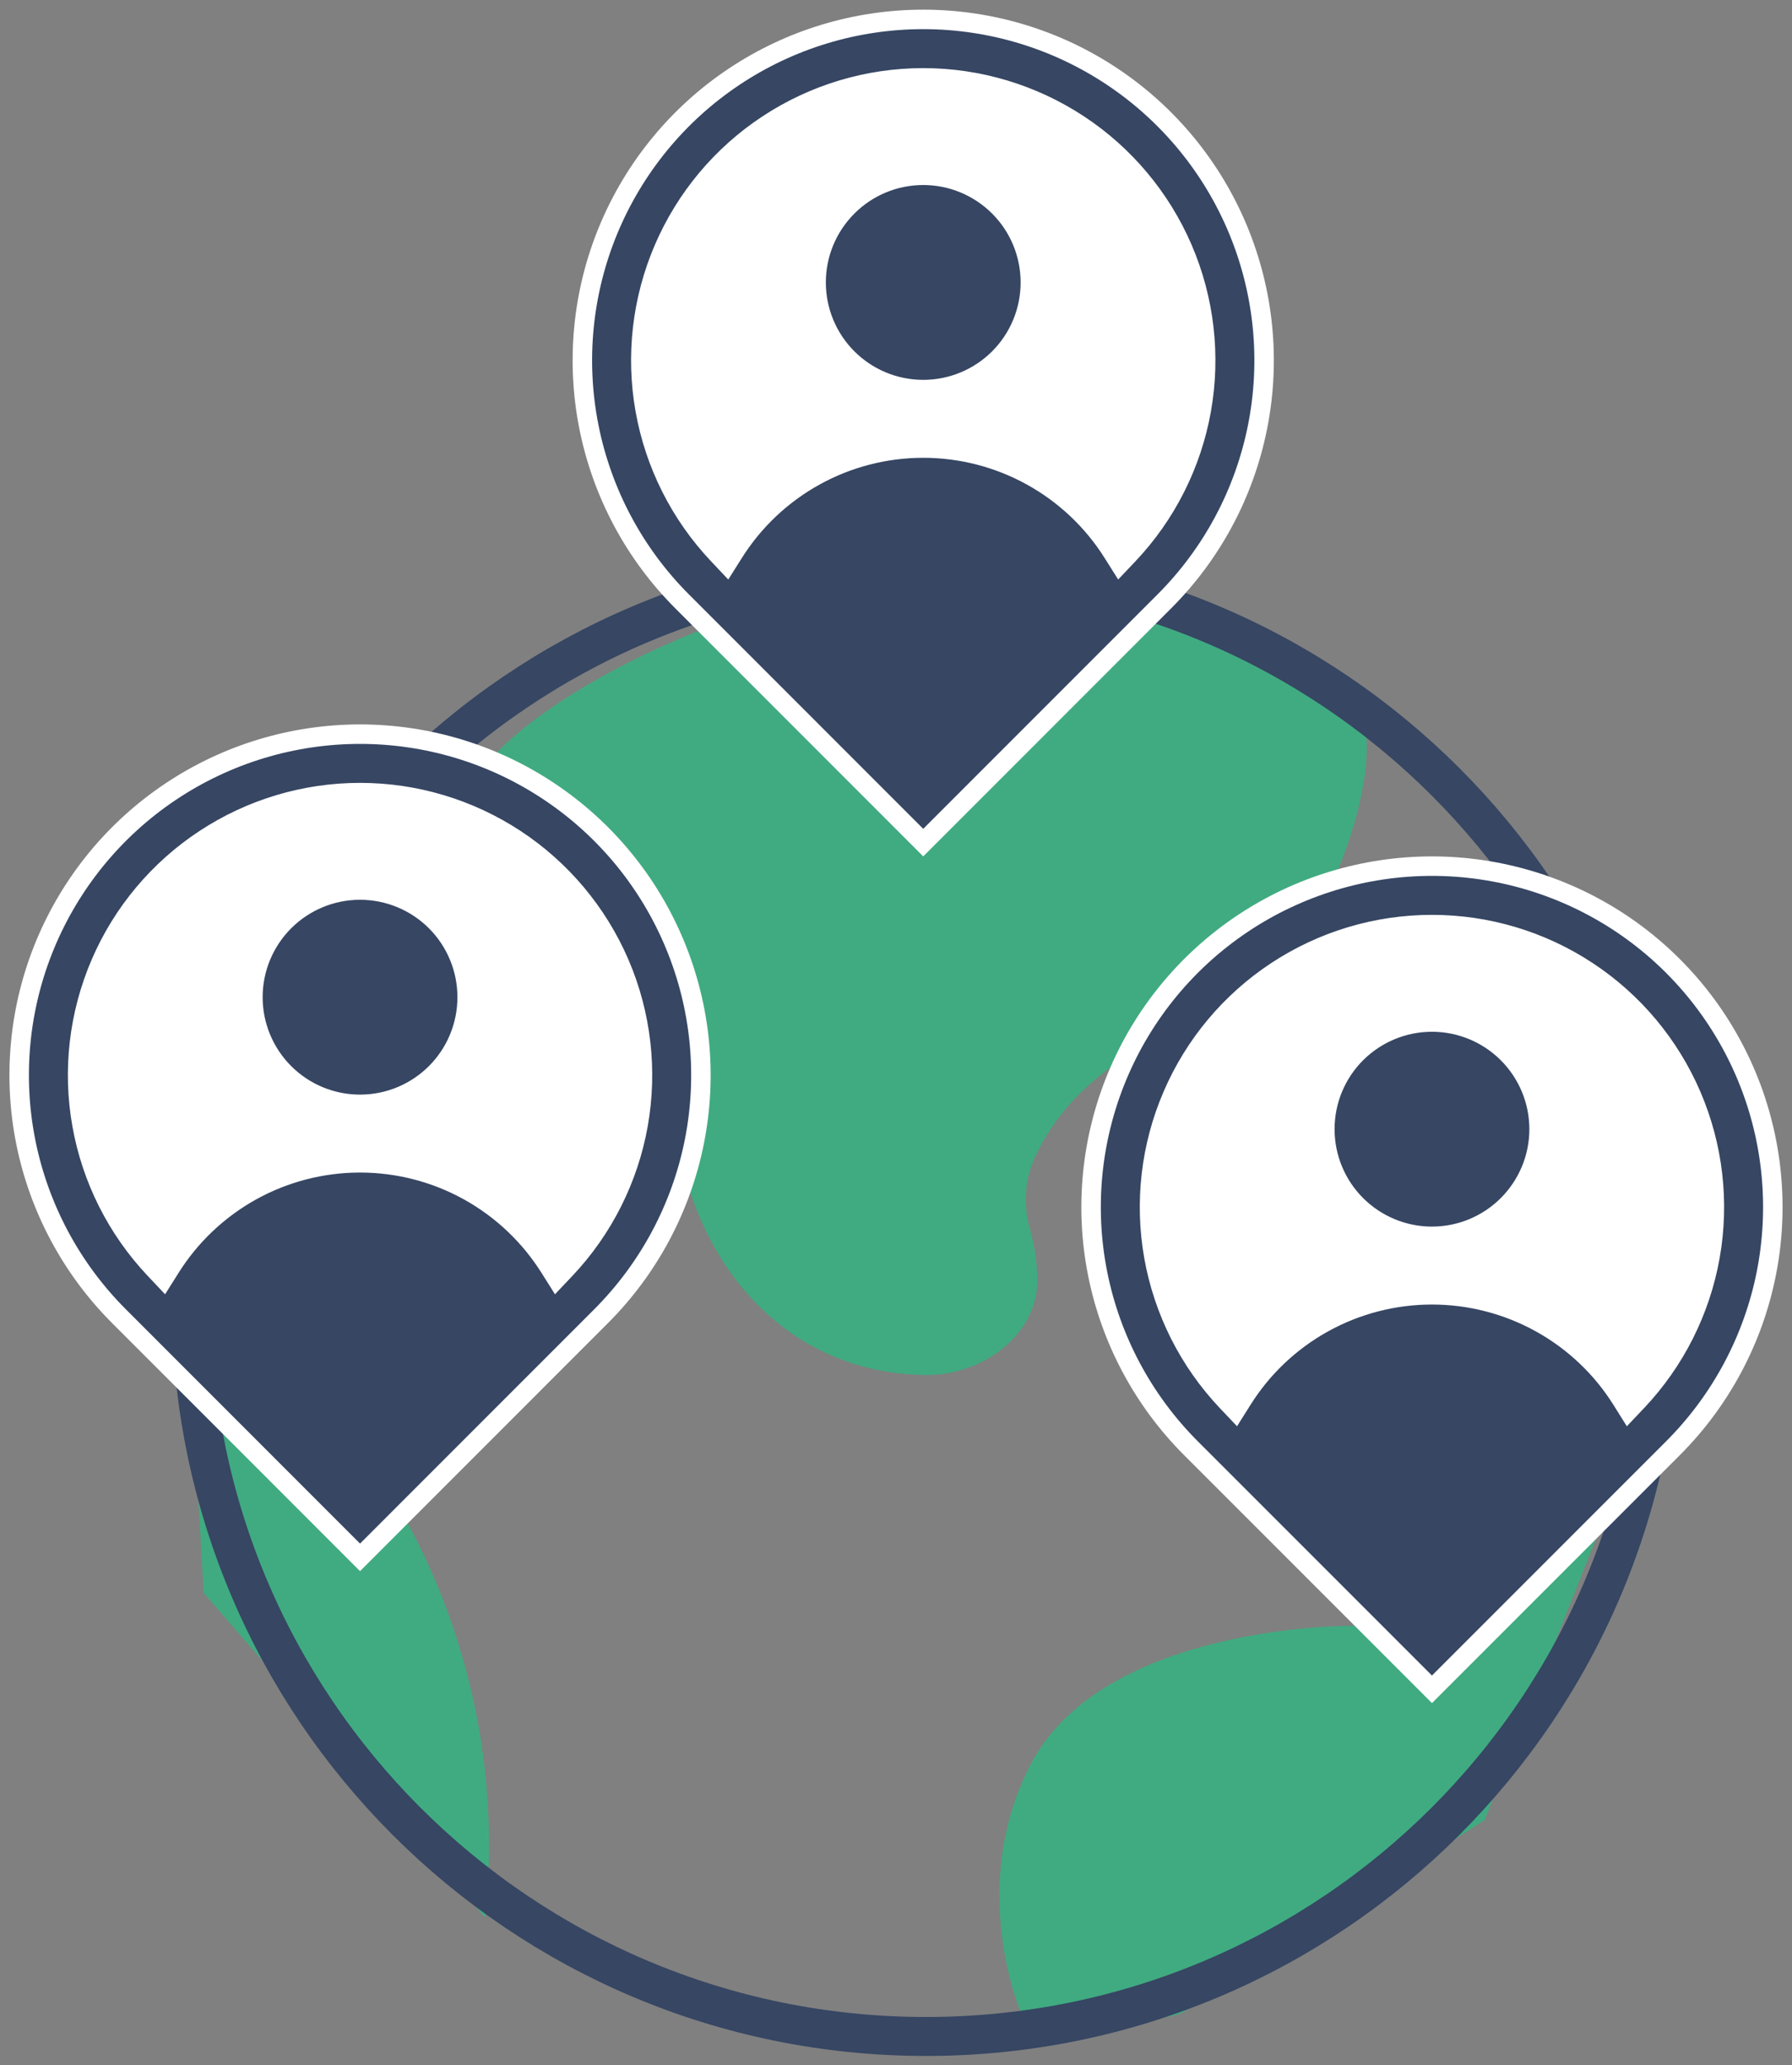
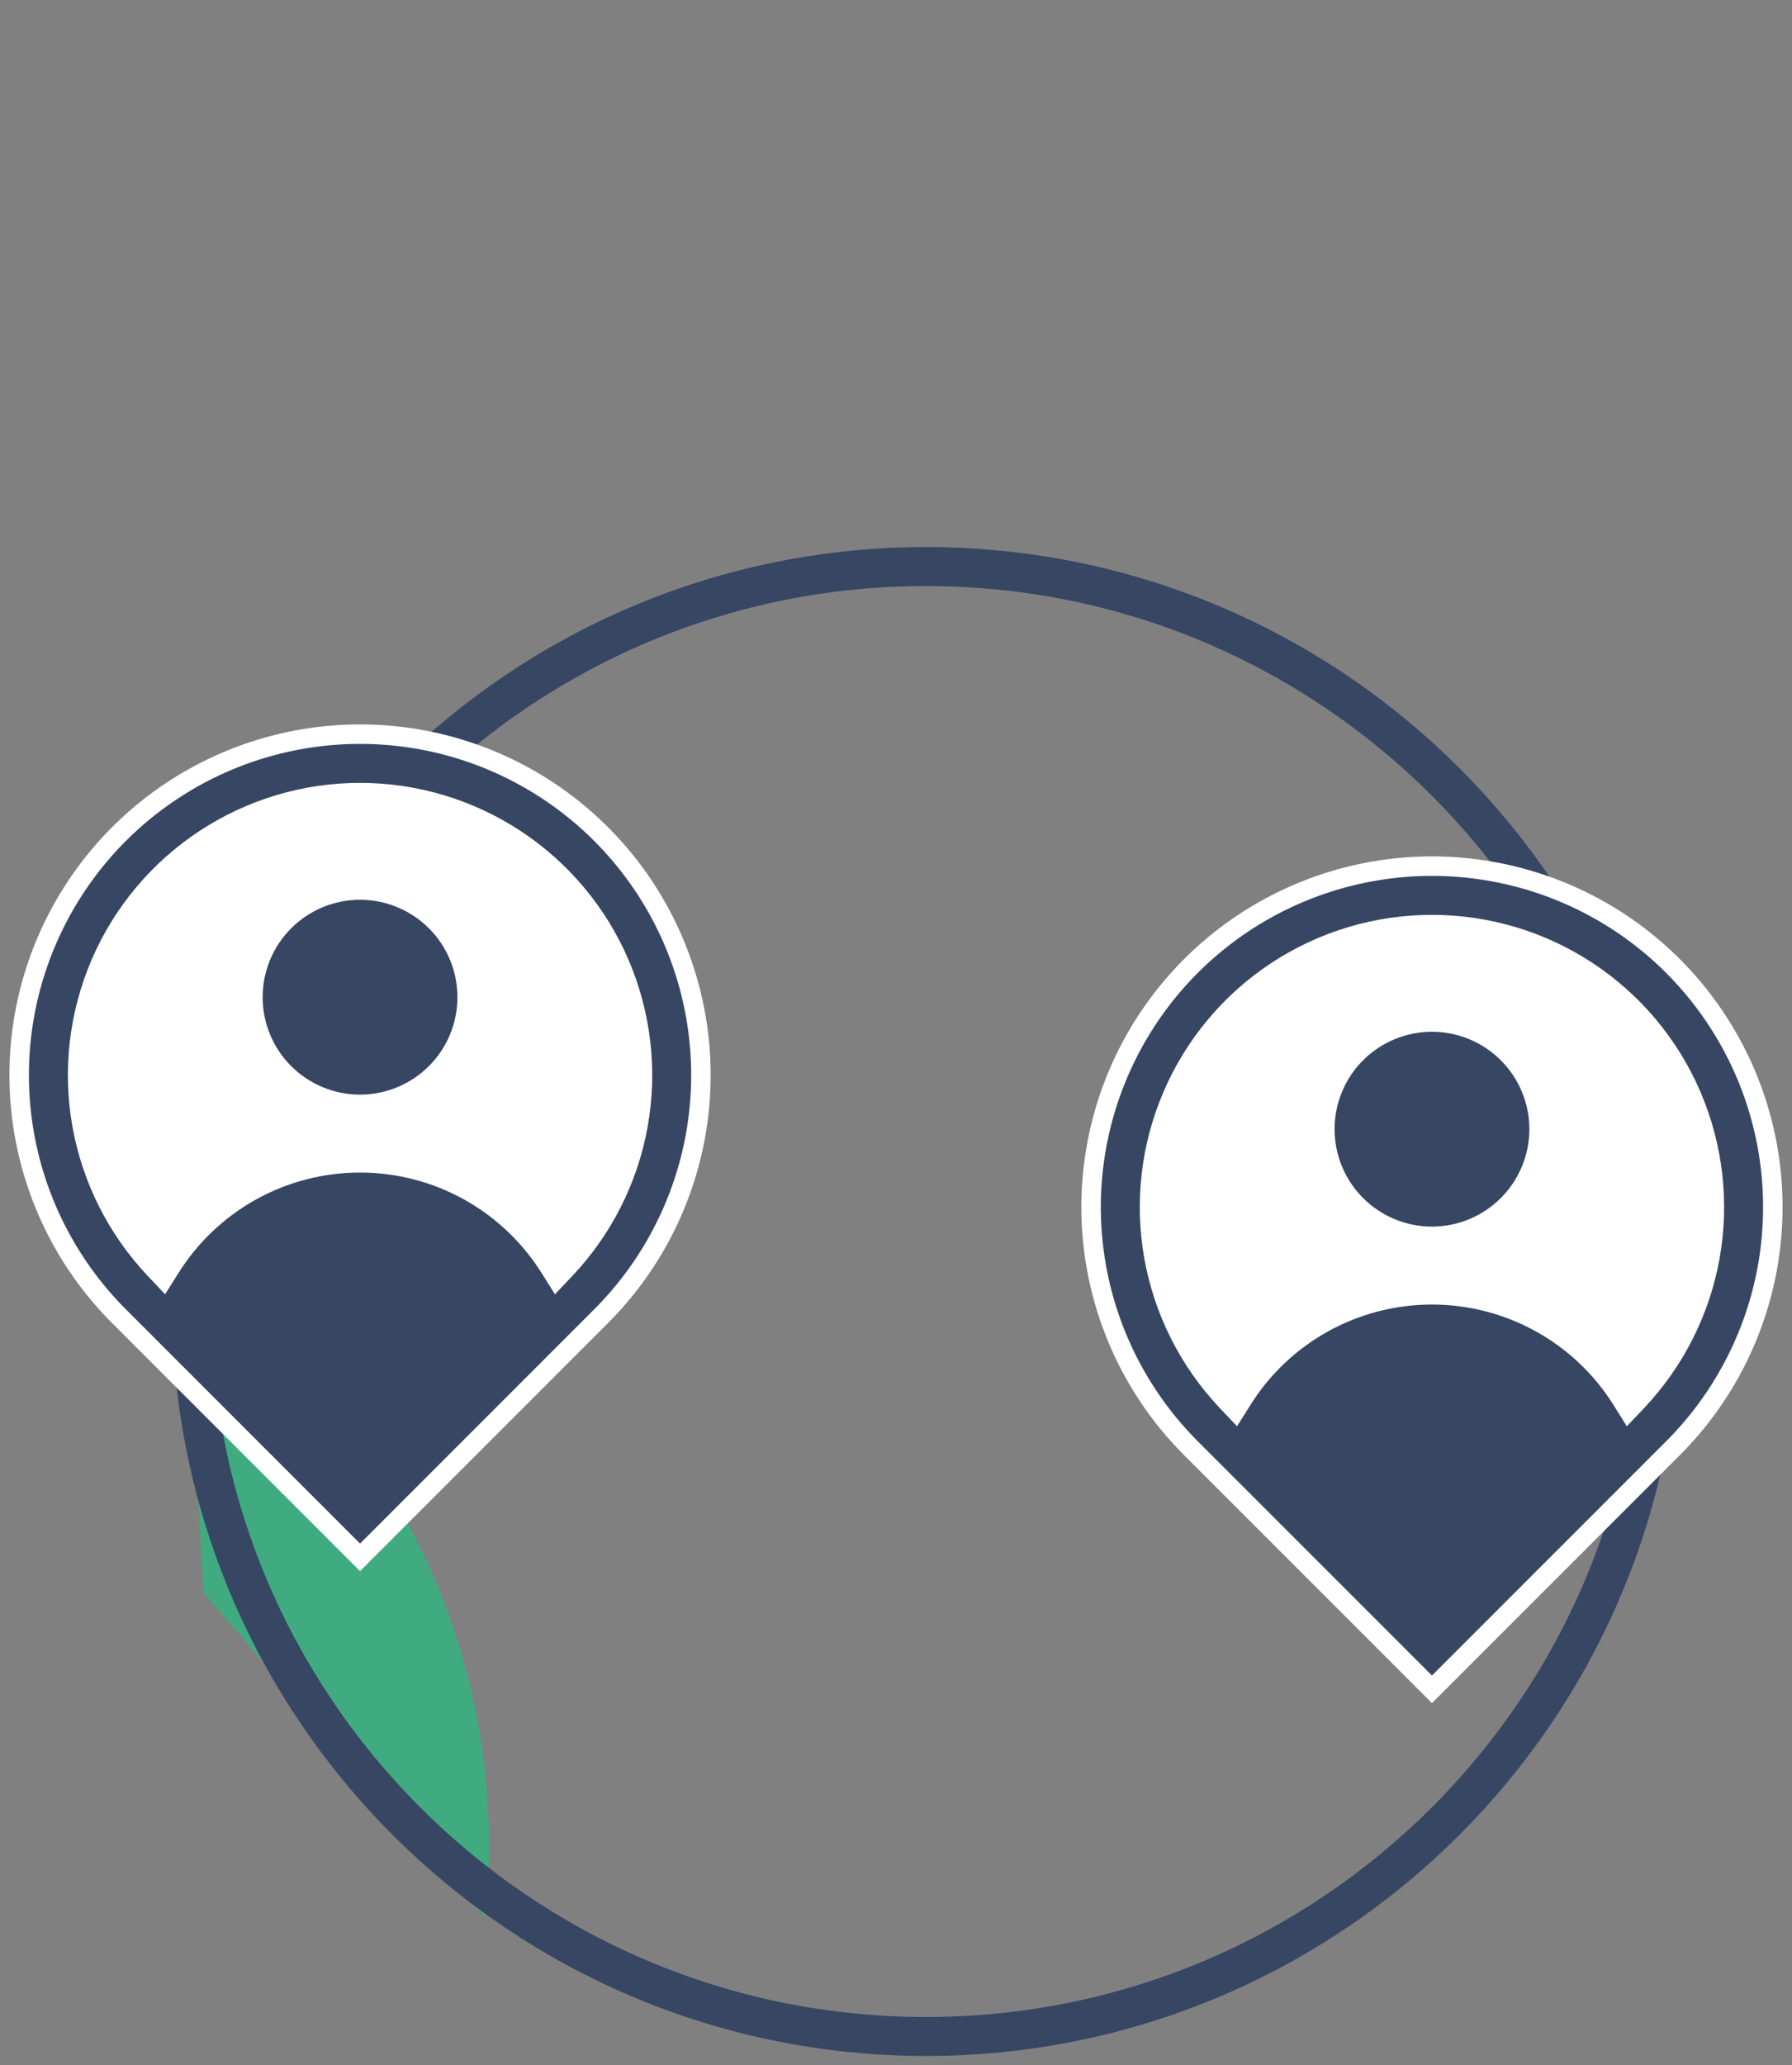
<svg xmlns="http://www.w3.org/2000/svg" width="46" height="53" viewBox="0 0 46 53" fill="none">
  <rect x="0" y="0" width="46" height="53" fill="#808080" stroke="none" />
  <g opacity="0.5">
-     <path d="M17.309 28.585C16.956 24.654 13.924 20.992 12.453 19.651C14.052 17.627 19.844 14.672 25.191 14.672C29.468 14.672 33.491 17.098 34.968 18.311C35.41 19.652 34.527 22.333 33.642 23.672C33.324 24.156 32.597 24.76 31.803 25.331C30.012 26.619 27.748 27.257 26.598 29.628C26.307 30.224 26.251 30.908 26.441 31.544C26.555 31.959 26.628 32.41 26.628 32.849C26.632 34.273 25.193 35.301 23.769 35.286C20.063 35.248 17.639 32.261 17.309 28.585Z" fill="#00D681" />
-     <path d="M42.629 35.286C42.345 36.087 42.1 37.483 41.25 38.771L38.108 46.706C35.616 48.314 30.566 51.56 30.301 51.674C30.036 51.788 27.643 52.112 26.479 52.26C25.857 51.089 24.987 48.047 26.479 45.237C28.343 41.725 34.553 41.725 34.553 41.725C38.367 41.685 40.237 40.304 41.25 38.771L42.629 35.286Z" fill="#00D681" />
    <path d="M5.09 33.072L4.77 32.849L5.228 40.878L12.453 49.207C13.133 42.887 10.309 36.7 5.09 33.072Z" fill="#00D681" />
  </g>
  <path d="M23.77 52.26C34.187 52.26 42.631 43.816 42.631 33.4C42.631 22.983 34.187 14.539 23.77 14.539C13.354 14.539 4.91 22.983 4.91 33.4C4.91 43.816 13.354 52.26 23.77 52.26Z" stroke="#364663" />
  <circle cx="9.243" cy="27.738" r="7.423" fill="white" />
  <path d="M14.114 32.535L14.286 32.808L14.508 32.574C15.482 31.545 16.133 30.253 16.381 28.858C16.628 27.463 16.462 26.026 15.902 24.724C15.341 23.422 14.412 22.314 13.229 21.535C12.045 20.756 10.659 20.34 9.242 20.34C7.825 20.34 6.439 20.756 5.256 21.535C4.072 22.314 3.143 23.422 2.583 24.724C2.023 26.026 1.856 27.463 2.104 28.858C2.352 30.253 3.003 31.545 3.977 32.574L4.198 32.808L4.37 32.535C4.887 31.71 5.606 31.03 6.458 30.558C7.31 30.087 8.268 29.84 9.242 29.84H9.242C10.216 29.84 11.174 30.087 12.026 30.558C12.878 31.03 13.597 31.71 14.114 32.535ZM9.242 39.965L3.055 33.777C1.831 32.553 0.998 30.994 0.66 29.297C0.323 27.6 0.496 25.84 1.158 24.242C1.821 22.643 2.942 21.276 4.381 20.315C5.82 19.353 7.512 18.84 9.242 18.84C10.973 18.84 12.665 19.353 14.103 20.315C15.542 21.276 16.664 22.643 17.326 24.242C17.988 25.84 18.162 27.6 17.824 29.297C17.486 30.994 16.653 32.553 15.429 33.777L9.242 39.965ZM9.242 28.34C8.513 28.34 7.813 28.05 7.298 27.535C6.782 27.019 6.492 26.319 6.492 25.59C6.492 24.861 6.782 24.161 7.298 23.645C7.813 23.13 8.513 22.84 9.242 22.84C9.972 22.84 10.671 23.13 11.187 23.645C11.703 24.161 11.992 24.861 11.992 25.59C11.992 26.319 11.703 27.019 11.187 27.535C10.671 28.05 9.972 28.34 9.242 28.34Z" fill="#364663" stroke="white" stroke-width="0.5" />
-   <circle cx="23.7" cy="9.396" r="7.423" fill="white" />
-   <path d="M28.571 14.193L28.743 14.466L28.965 14.232C29.939 13.203 30.59 11.911 30.838 10.516C31.085 9.121 30.919 7.684 30.359 6.382C29.798 5.081 28.869 3.972 27.686 3.193C26.502 2.414 25.116 1.998 23.699 1.998C22.282 1.998 20.896 2.414 19.713 3.193C18.529 3.972 17.6 5.081 17.04 6.382C16.48 7.684 16.313 9.121 16.561 10.516C16.809 11.911 17.46 13.203 18.434 14.232L18.655 14.466L18.827 14.193C19.345 13.368 20.063 12.688 20.915 12.217C21.767 11.745 22.725 11.498 23.699 11.498H23.699C24.673 11.498 25.631 11.745 26.483 12.217C27.335 12.688 28.054 13.368 28.571 14.193ZM23.699 21.623L17.512 15.435C16.288 14.212 15.455 12.653 15.117 10.955C14.78 9.258 14.953 7.499 15.615 5.9C16.278 4.301 17.399 2.934 18.838 1.973C20.277 1.011 21.969 0.498 23.699 0.498C25.43 0.498 27.122 1.011 28.561 1.973C29.999 2.934 31.121 4.301 31.783 5.9C32.445 7.499 32.619 9.258 32.281 10.955C31.944 12.653 31.11 14.212 29.886 15.435L23.699 21.623ZM23.699 9.998C22.97 9.998 22.27 9.708 21.755 9.193C21.239 8.677 20.949 7.978 20.949 7.248C20.949 6.519 21.239 5.819 21.755 5.304C22.27 4.788 22.97 4.498 23.699 4.498C24.429 4.498 25.128 4.788 25.644 5.304C26.16 5.819 26.449 6.519 26.449 7.248C26.449 7.978 26.16 8.677 25.644 9.193C25.128 9.708 24.429 9.998 23.699 9.998Z" fill="#364663" stroke="white" stroke-width="0.5" />
  <circle cx="36.759" cy="31.124" r="7.423" fill="white" />
  <path d="M41.63 35.922L41.801 36.195L42.023 35.961C42.997 34.931 43.648 33.639 43.896 32.244C44.144 30.849 43.977 29.412 43.417 28.111C42.857 26.809 41.928 25.7 40.744 24.921C39.561 24.142 38.175 23.727 36.758 23.727C35.341 23.727 33.955 24.142 32.772 24.921C31.588 25.7 30.659 26.809 30.099 28.111C29.538 29.412 29.372 30.849 29.619 32.244C29.867 33.639 30.518 34.931 31.492 35.961L31.714 36.195L31.886 35.922C32.403 35.096 33.122 34.416 33.974 33.945C34.826 33.474 35.784 33.227 36.758 33.227H36.758C37.732 33.227 38.69 33.474 39.542 33.945C40.394 34.416 41.113 35.096 41.63 35.922ZM36.758 43.351L30.571 37.164C29.347 35.94 28.514 34.381 28.176 32.684C27.838 30.986 28.012 29.227 28.674 27.628C29.336 26.029 30.458 24.663 31.897 23.701C33.336 22.74 35.027 22.227 36.758 22.227C38.488 22.227 40.18 22.74 41.619 23.701C43.058 24.663 44.179 26.029 44.842 27.628C45.504 29.227 45.677 30.986 45.34 32.684C45.002 34.381 44.169 35.94 42.945 37.164L36.758 43.351ZM36.758 31.727C36.029 31.727 35.329 31.437 34.813 30.921C34.297 30.405 34.008 29.706 34.008 28.977C34.008 28.247 34.297 27.548 34.813 27.032C35.329 26.517 36.029 26.227 36.758 26.227C37.487 26.227 38.187 26.517 38.702 27.032C39.218 27.548 39.508 28.247 39.508 28.977C39.508 29.706 39.218 30.405 38.702 30.921C38.187 31.437 37.487 31.727 36.758 31.727Z" fill="#364663" stroke="white" stroke-width="0.5" />
</svg>